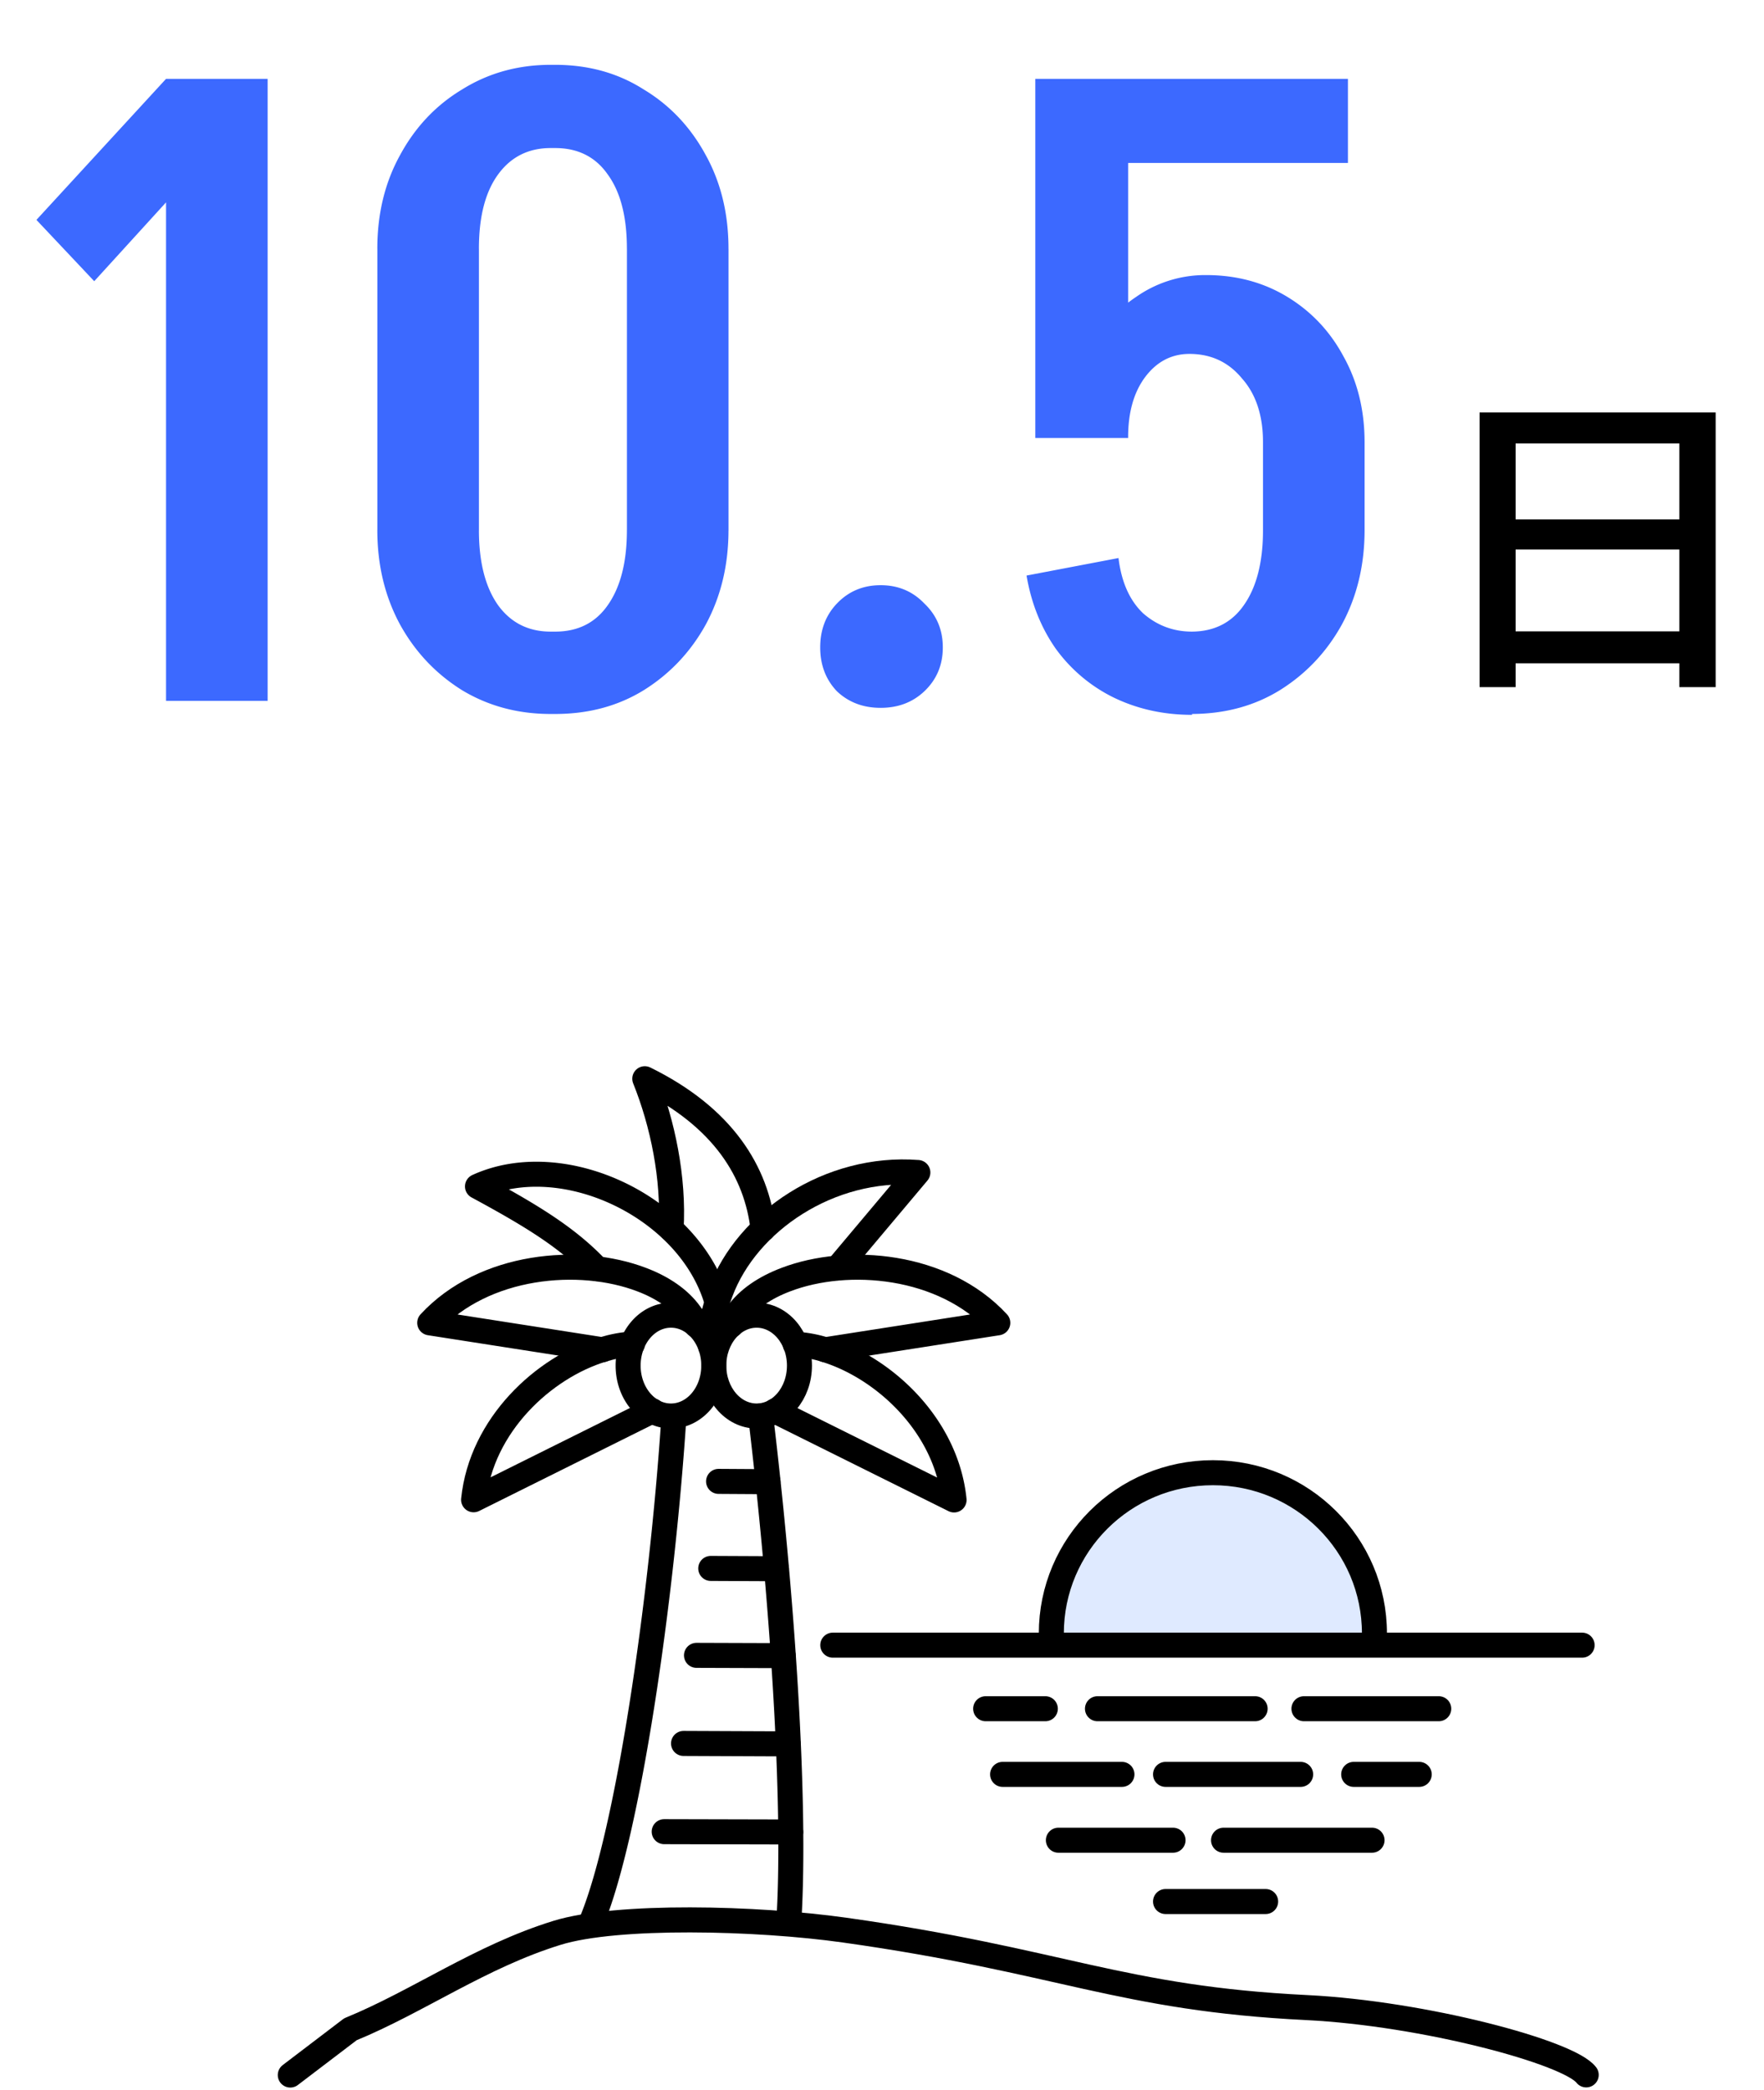
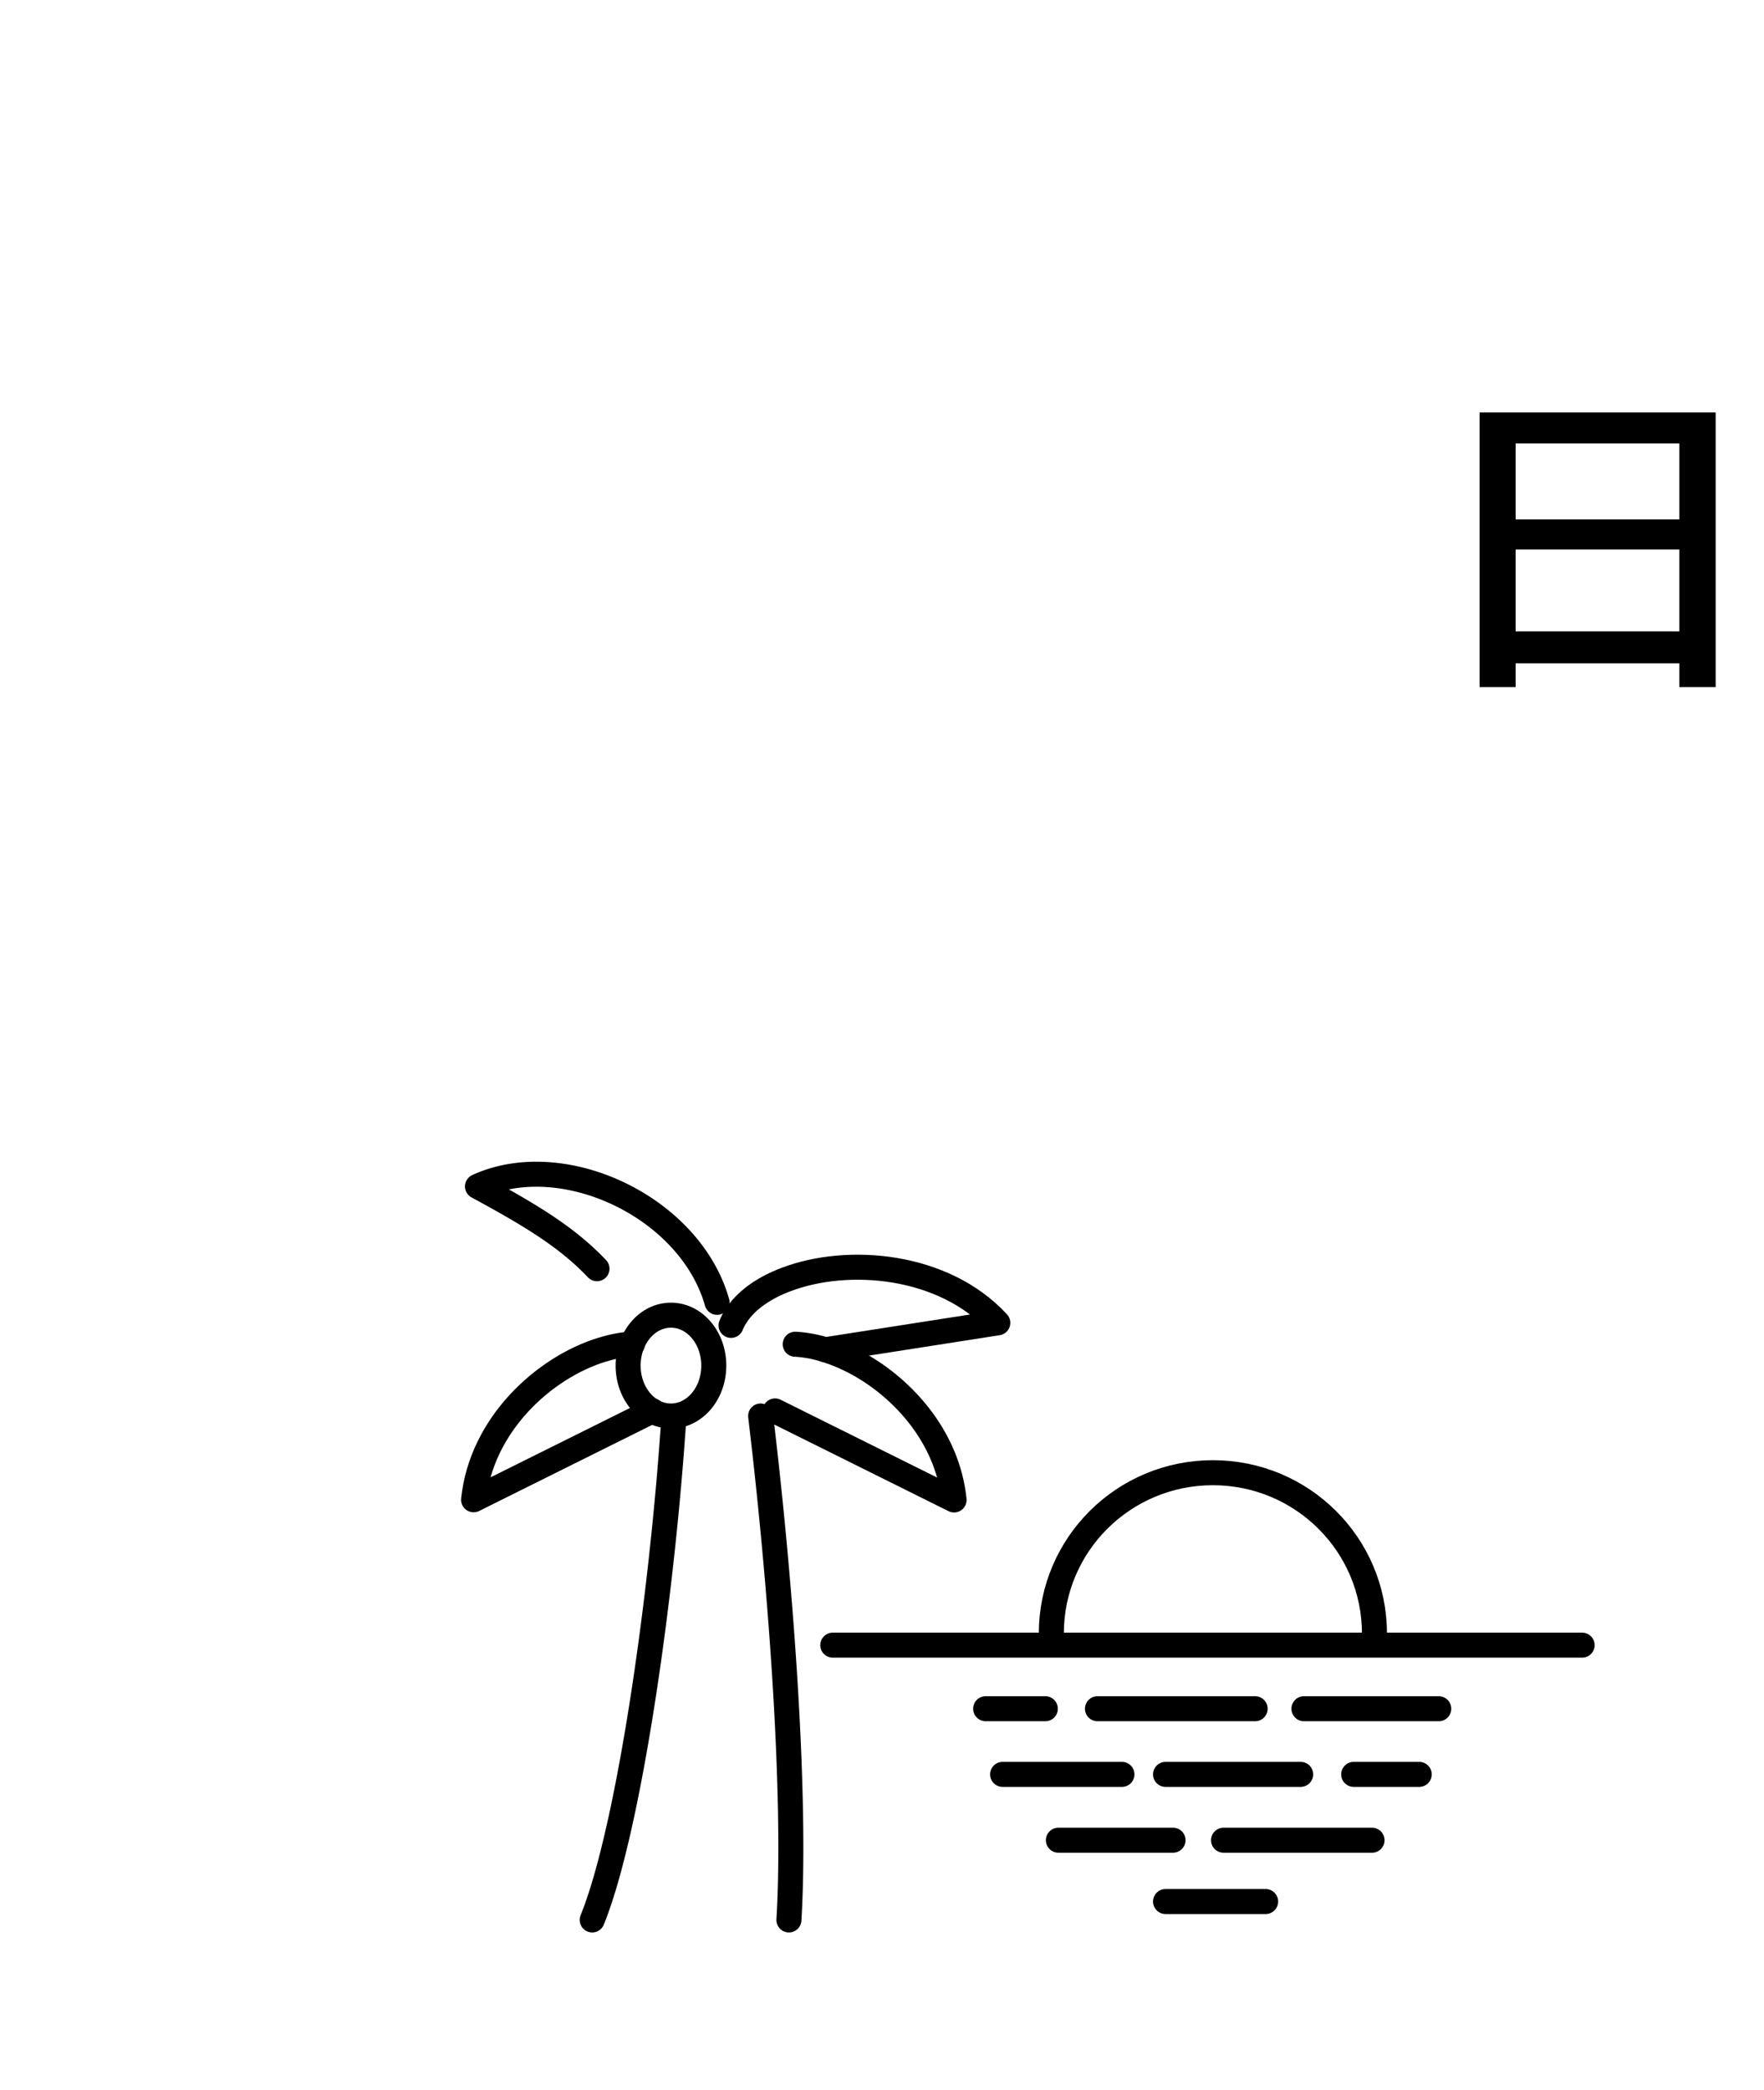
<svg xmlns="http://www.w3.org/2000/svg" width="141" height="167" fill="none">
-   <path fill="#3C69FF" d="m7.532 22.47-4.62-4.9L13.273 6.3v9.87l-5.74 6.3ZM13.273 56V6.3h8.12V56h-8.12Zm36.839-13.58V19.88h8.12v22.54h-8.12Zm-19.95 0V19.88h8.12v22.54h-8.12Zm13.79-30.59V5.18h.56v6.65h-.56Zm0 45.22v-6.58h.56v6.58h-.56ZM30.16 19.88c0-2.8.606-5.297 1.82-7.49 1.213-2.24 2.87-3.99 4.97-5.25 2.1-1.307 4.456-1.96 7.07-1.96v6.65c-1.774 0-3.174.7-4.2 2.1-1.027 1.4-1.54 3.383-1.54 5.95h-8.12Zm28.07 0h-8.12c0-2.567-.514-4.55-1.54-5.95-.98-1.4-2.38-2.1-4.2-2.1V5.18c2.66 0 5.016.653 7.07 1.96 2.1 1.26 3.756 3.01 4.97 5.25 1.213 2.193 1.82 4.69 1.82 7.49ZM30.16 42.35h8.12c0 2.567.513 4.573 1.54 6.02 1.026 1.4 2.426 2.1 4.2 2.1v6.58c-2.614 0-4.97-.63-7.07-1.89-2.1-1.307-3.757-3.057-4.97-5.25-1.214-2.24-1.82-4.76-1.82-7.56Zm28.07 0c0 2.8-.607 5.32-1.82 7.56-1.214 2.193-2.87 3.943-4.97 5.25-2.054 1.26-4.41 1.89-7.07 1.89v-6.58c1.82 0 3.22-.7 4.2-2.1 1.026-1.447 1.54-3.453 1.54-6.02h8.12Zm12.161 14.21c-1.4 0-2.566-.443-3.5-1.33-.886-.933-1.33-2.1-1.33-3.5s.444-2.567 1.33-3.5c.934-.98 2.1-1.47 3.5-1.47s2.567.49 3.5 1.47c.98.933 1.47 2.1 1.47 3.5s-.49 2.567-1.47 3.5c-.933.887-2.1 1.33-3.5 1.33ZM82.754 35V6.3h7.42V35h-7.42Zm18.2 7.42v-7.14h8.12v7.14h-8.12Zm-18.2-29.4V6.3h24.99v6.72h-24.99Zm18.2 22.33c0-2.147-.56-3.85-1.68-5.11-1.074-1.307-2.474-1.96-4.2-1.96l1.33-6.3c2.426 0 4.596.583 6.51 1.75 1.913 1.167 3.406 2.753 4.48 4.76 1.12 2.007 1.68 4.293 1.68 6.86h-8.12Zm-15.54-.42c0-2.473.466-4.667 1.4-6.58.98-1.96 2.31-3.5 3.99-4.62a9.597 9.597 0 0 1 5.6-1.75l-1.33 6.3c-1.447 0-2.637.63-3.57 1.89-.887 1.213-1.33 2.8-1.33 4.76h-4.76Zm23.66 7.42c0 2.8-.607 5.32-1.82 7.56-1.214 2.193-2.87 3.943-4.97 5.25-2.054 1.26-4.41 1.89-7.07 1.89v-6.58c1.82 0 3.22-.7 4.2-2.1 1.026-1.447 1.54-3.453 1.54-6.02h8.12Zm-19.67 2.24c.233 1.913.886 3.383 1.96 4.41 1.12.98 2.426 1.47 3.92 1.47v6.65c-2.287 0-4.387-.467-6.3-1.4a12.52 12.52 0 0 1-4.62-3.92c-1.167-1.68-1.937-3.617-2.31-5.81l7.35-1.4Z" />
  <path fill="#000" d="M137.136 32.956v21.948h-2.906V53h-13.085v1.904h-2.881V32.956h18.872Zm-15.991 2.478v6.067h13.085v-6.067h-13.085Zm0 8.472v6.543h13.085v-6.543h-13.085Z" />
  <g clip-path="url(#a)">
-     <path fill="#DFEAFF" d="M109.862 130.524c0-7.099-5.778-12.848-12.913-12.848-7.136 0-12.914 5.749-12.914 12.848" />
    <path stroke="#000" stroke-linecap="round" stroke-linejoin="round" stroke-width="2" d="M109.862 130.524c0-7.099-5.778-12.848-12.913-12.848-7.136 0-12.914 5.749-12.914 12.848M126.462 131.455H66.566M87.723 136.535h12.601M80.14 141.781h9.539M78.785 136.535h4.77M93.164 141.781h10.799M93.164 151.941h8.001M108.203 141.781h5.238M97.8 147.041h11.869M84.598 147.041h9.165M104.227 136.535h10.775M50.553 107.396c-.769.036-1.574.192-2.403.443-4.673 1.422-9.682 6.011-10.294 11.999l14.295-7.111" />
-     <path stroke="#000" stroke-linecap="round" stroke-linejoin="round" stroke-width="2" d="M48.15 107.852 34.348 105.7c4.348-4.709 12-5.342 16.938-3.454 1.681.634 3.039 1.566 3.868 2.725.156.215.3.454.408.694.036.083.084.155.108.239" />
    <path stroke="#000" stroke-linecap="round" stroke-linejoin="round" stroke-width="2" d="M47.718 101.374c-2.306-2.426-5.057-4.147-9.55-6.573 6.835-3.132 16.986 1.637 19.148 9.262M60.8 113.146c1.719 14.366 2.836 30.716 2.26 40.265M47.336 153.411c2.859-7.015 5.562-25.385 6.535-40.265M57.054 109.118c0 2.223-1.525 4.027-3.423 4.027-1.898 0-3.424-1.804-3.424-4.027s1.526-4.028 3.424-4.028 3.423 1.805 3.423 4.028ZM61.953 112.741l14.307 7.111c-.612-5.988-5.634-10.577-10.295-12a9.74 9.74 0 0 0-2.402-.442" />
    <path stroke="#000" stroke-linecap="round" stroke-linejoin="round" stroke-width="2" d="M58.434 105.904c.024-.084.072-.156.108-.239.108-.24.252-.467.408-.694.817-1.159 2.186-2.091 3.868-2.725 4.95-1.888 12.59-1.255 16.938 3.454l-13.79 2.152" />
-     <path stroke="#000" stroke-linecap="round" stroke-linejoin="round" stroke-width="2" d="m66.951 101.314 6.415-7.626c-7.052-.55-13.659 3.92-15.76 9.55-.53 1.398-.902 2.868-.806 4.35" />
-     <path stroke="#000" stroke-linecap="round" stroke-linejoin="round" stroke-width="2" d="M57.055 109.118c0 2.223 1.525 4.027 3.423 4.027 1.898 0 3.424-1.804 3.424-4.027s-1.526-4.028-3.424-4.028-3.423 1.805-3.423 4.028ZM63.205 146.383l-10.115-.024M62.998 139.344l-8.361-.035M62.603 132.293l-6.931-.023M62.062 125.348l-5.25-.024M61.39 118.393l-3.953-.024M53.641 98.207c.24-4.064-.672-8.462-2.102-12.012 6.27 3.084 8.938 7.446 9.454 12.012M23.203 165.805l4.805-3.657c5.406-2.211 10.403-5.821 16.53-7.709 4.769-1.47 15.917-1.207 22.968-.215 17.262 2.426 22.067 5.462 36.951 6.191 9.358.466 20.962 3.573 22.332 5.378" />
  </g>
  <defs>
    <clipPath id="a">
      <path fill="#fff" d="M22 85h106v82H22z" />
    </clipPath>
  </defs>
</svg>